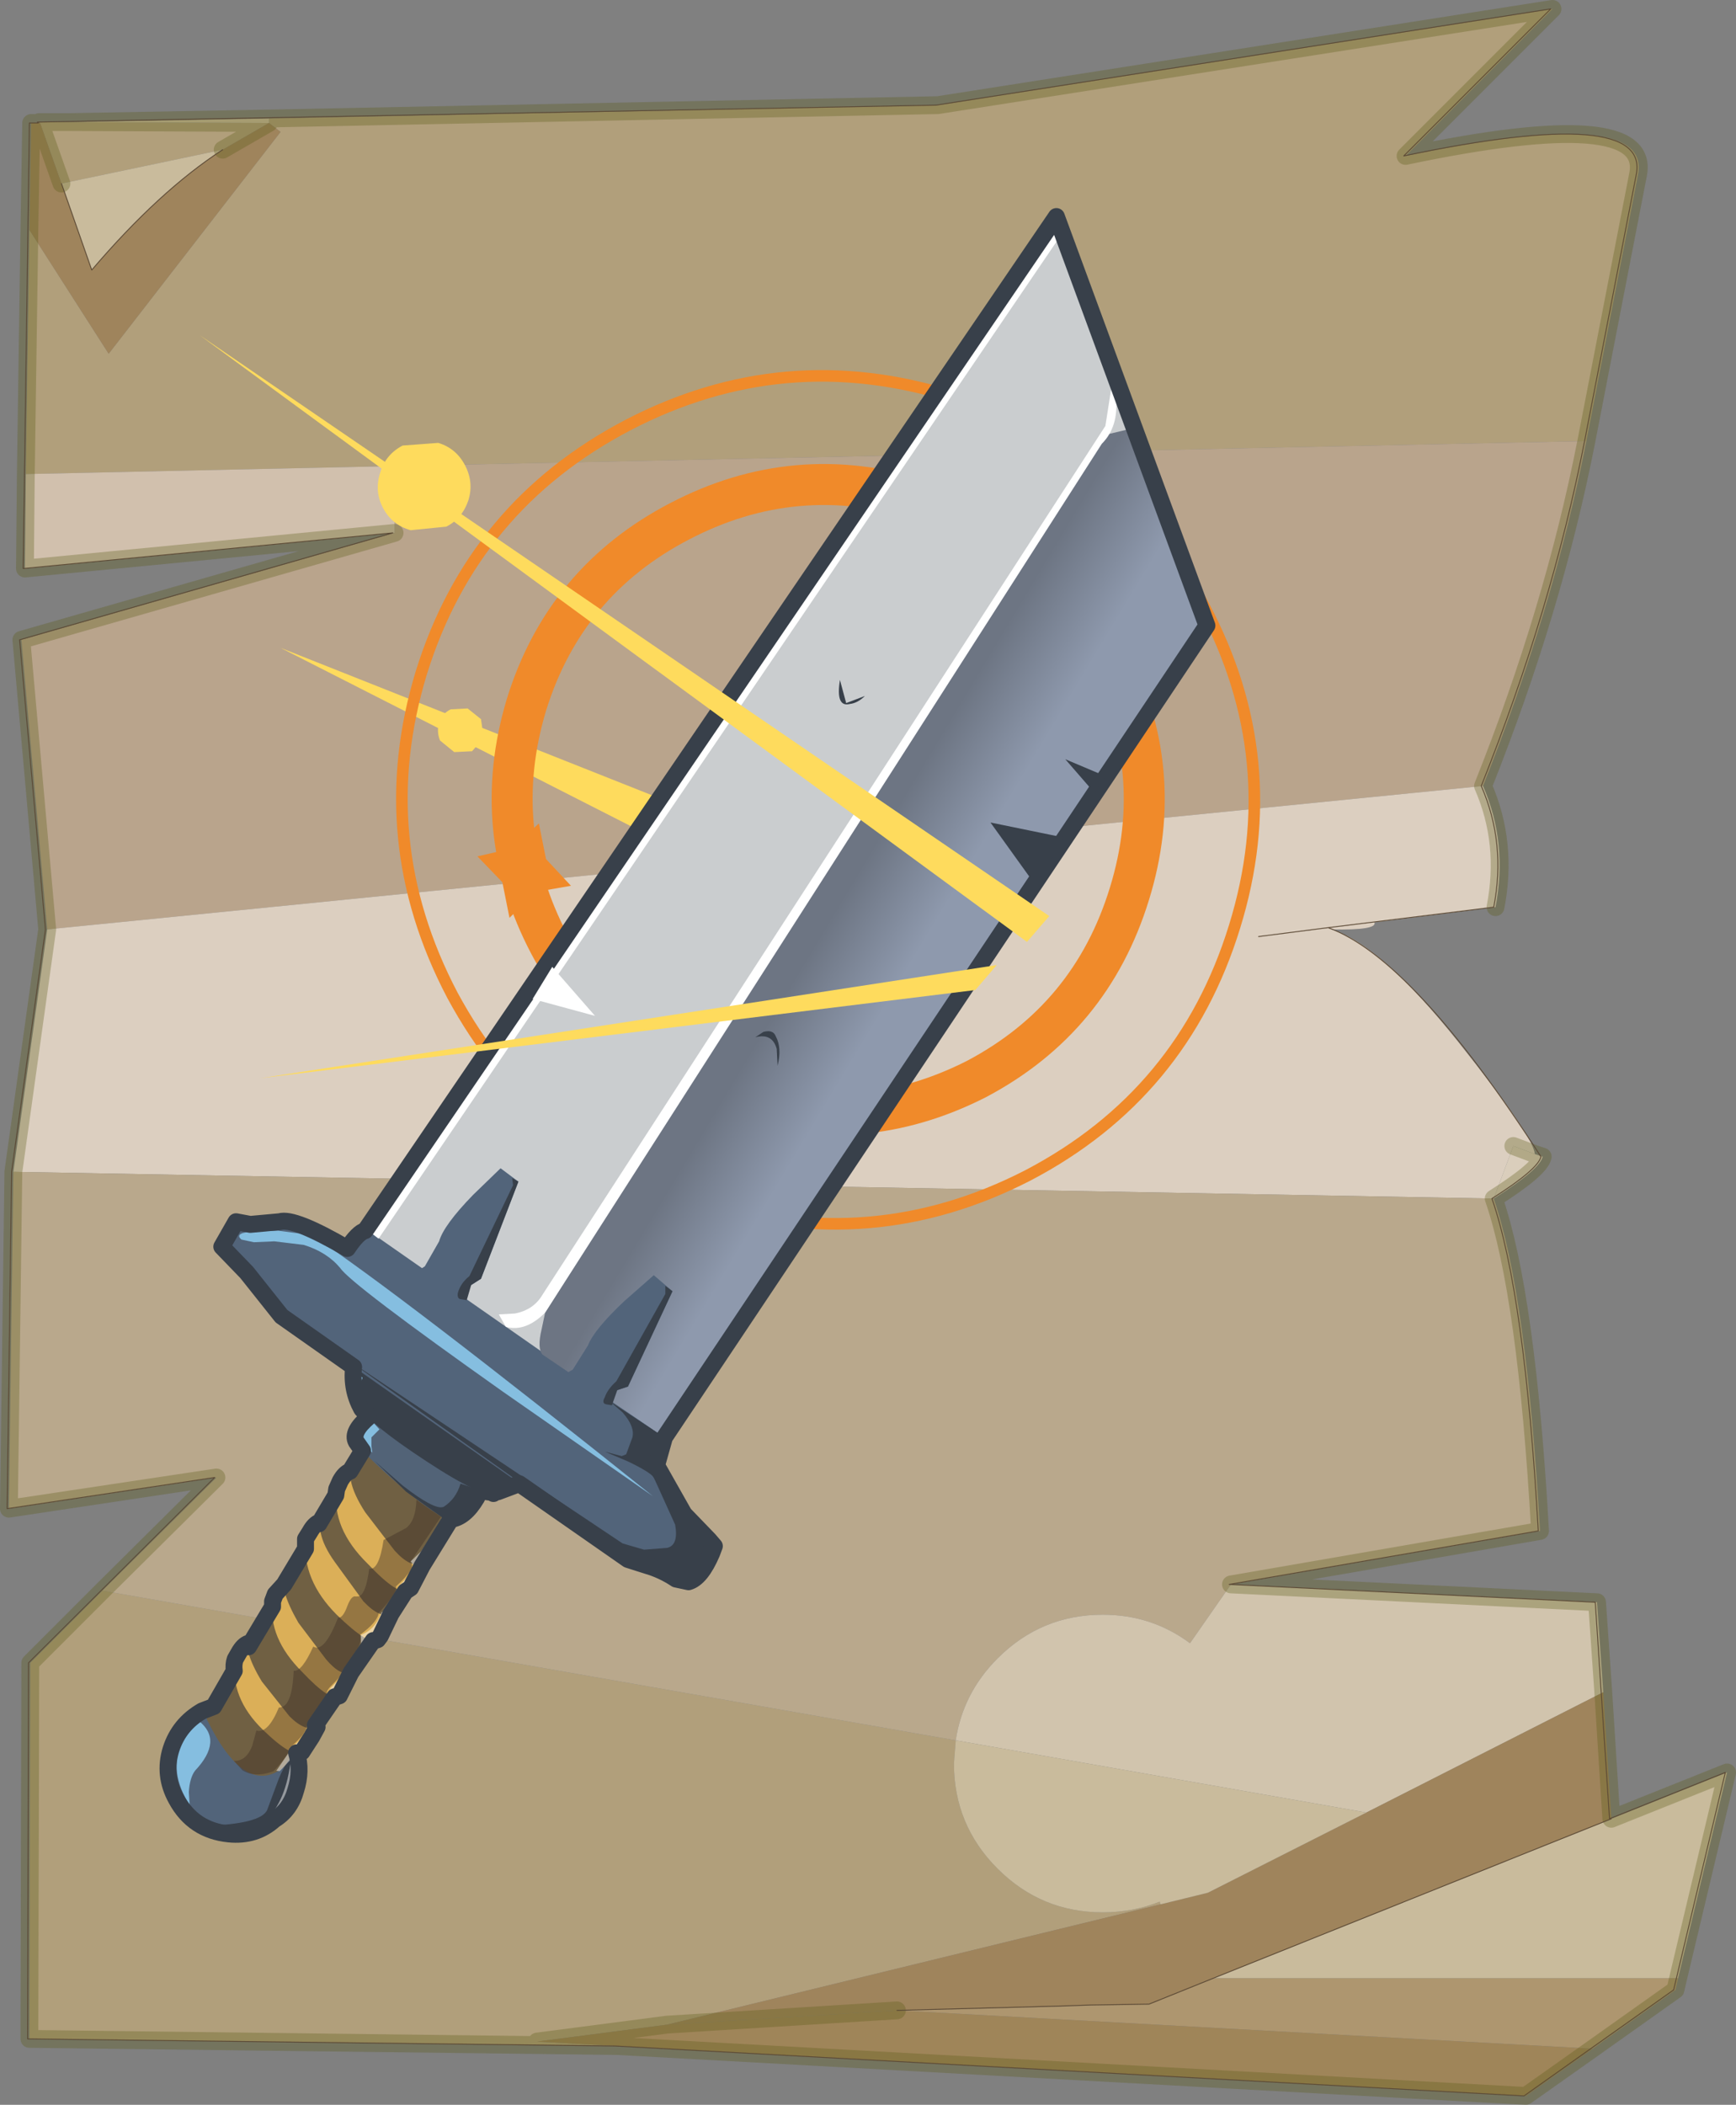
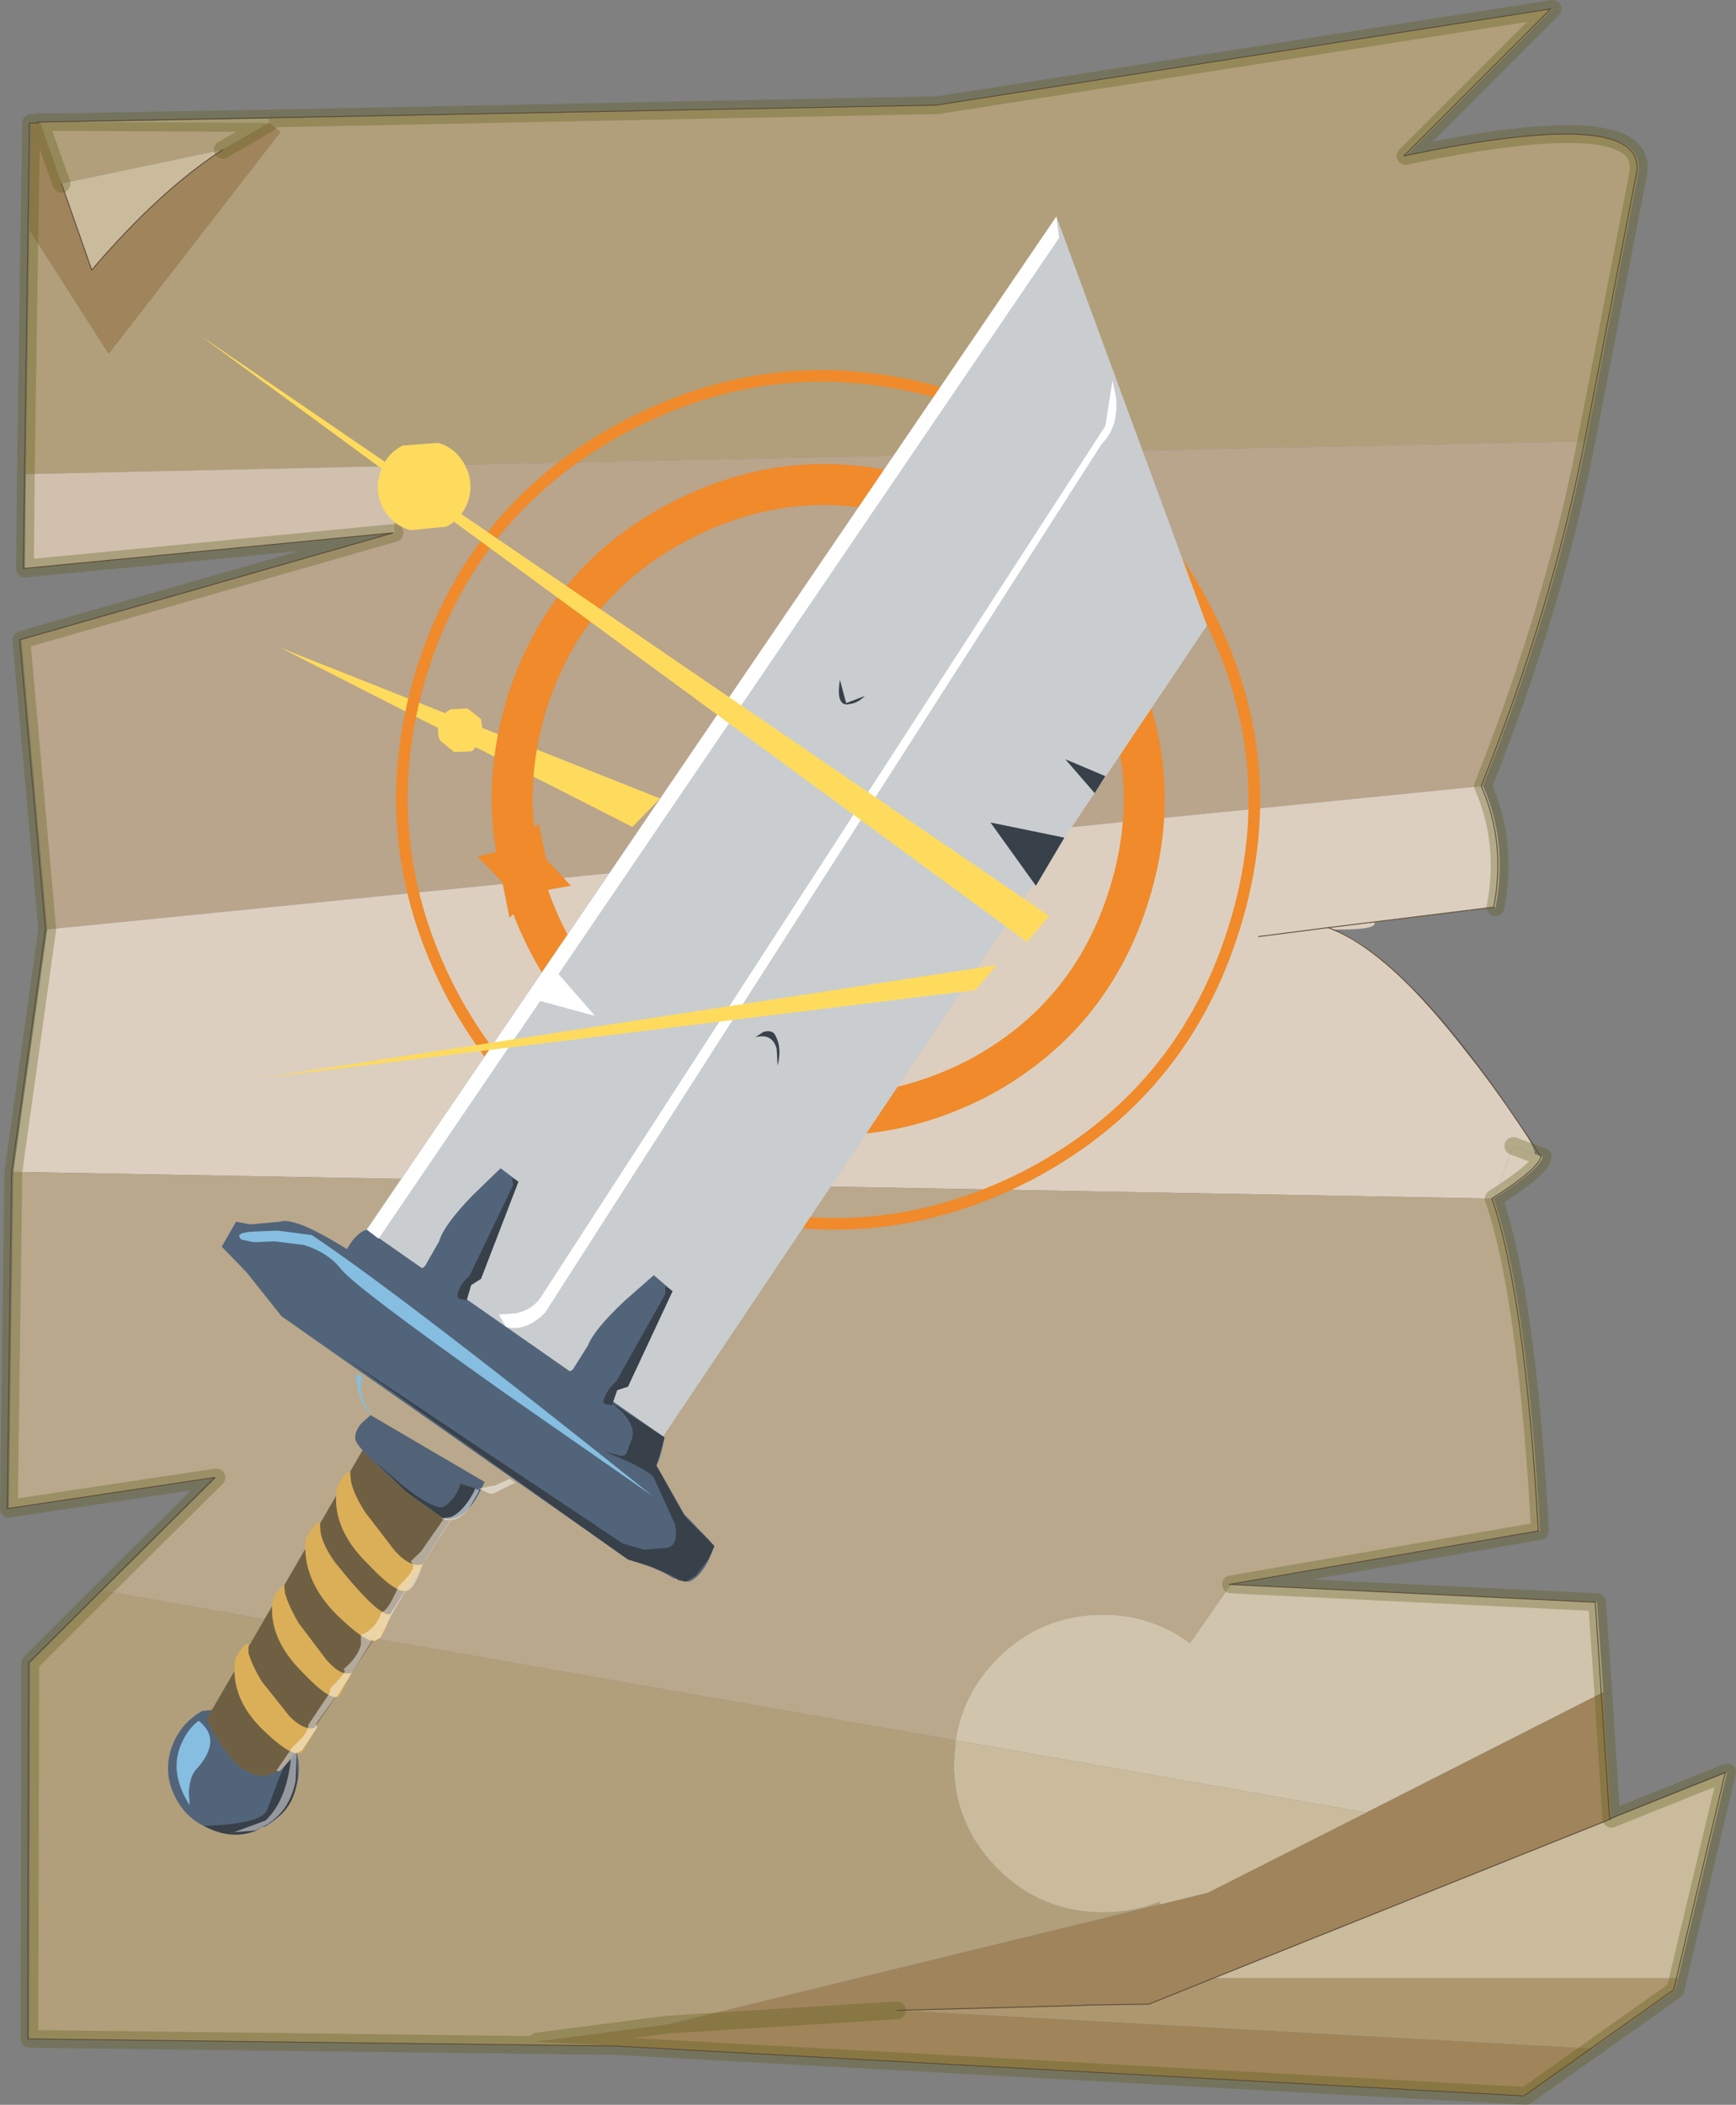
<svg xmlns="http://www.w3.org/2000/svg" xmlns:xlink="http://www.w3.org/1999/xlink" width="97.45px" height="118.1px">
  <rect width="100%" height="100%" fill="#808080" stroke="none" />
  <g transform="matrix(1, 0, 0, 1, -226.35, -140.9)">
    <use xlink:href="#object-0" width="97.45" height="118.1" transform="matrix(1, 0, 0, 1, 226.35, 140.9)" />
    <use xlink:href="#object-1" width="61.7" height="92.15" transform="matrix(1, 0, 0, 1, 235.35, 152.1)" style="mix-blend-mode: multiply" />
  </g>
  <defs>
    <g transform="matrix(1, 0, 0, 1, 0.4, 0.5)" id="object-0">
      <path fill-rule="evenodd" fill="#b19f7b" stroke="none" d="M14.7 6.15L52.25 5.4L86.75 0L78.5 8.25Q92.35 5.35 91.55 9.3L88.65 24.25L21.75 25.65L1.05 26.1L1.25 12.4L5.7 19.35L15.35 6.9L14.7 6.4L14.7 6.15M34.25 114.3L1.25 113.9L1.3 92.8L5.35 88.75L53.25 97.15L53.15 98.45Q53.15 101.9 55.6 104.35Q58.05 106.8 61.5 106.8Q63.2 106.8 64.7 106.2L64.75 106.35L37.05 113.1L29.75 114.05L34.25 114.3M1.85 6.4L1.8 6.35L3.55 6.35L14.7 6.4L12.1 7.9L3.05 9.8L1.85 6.4" />
      <path fill-rule="evenodd" fill="#b9a48c" stroke="none" d="M88.65 24.25Q86.8 33.7 82.85 43.6L2.25 51.65L0.8 35.4L21.75 29.4L21.75 25.65L88.65 24.25" />
      <path fill-rule="evenodd" fill="#dccfc0" stroke="none" d="M82.85 43.6Q84.25 46.8 83.55 50.4L76.75 51.25Q76.95 51.7 74.35 51.65Q77.1 52.5 81.45 57.95Q85.75 63.35 85.75 64.25L84.55 63.8L83.45 66.75L0.35 65.25L2.25 51.65L82.85 43.6" />
      <path fill-rule="evenodd" fill="#dacebc" stroke="none" d="M85.75 64.25L86.2 64.4Q86.05 65.1 83.45 66.75L84.55 63.8L85.75 64.25" />
      <path fill-rule="evenodd" fill="#b9a88c" stroke="none" d="M83.45 66.75Q85.3 72.1 86.05 85.4L68.7 88.4L66.4 91.7Q64.25 90.1 61.5 90.1Q58.05 90.1 55.6 92.55Q53.65 94.5 53.25 97.15L5.35 88.75L11.75 82.4L0.1 84.15L0.35 65.25L83.45 66.75" />
      <path fill-rule="evenodd" fill="#d1c4ad" stroke="none" d="M68.7 88.4L89.25 89.4L89.6 94.45L76.3 101.2L53.25 97.15Q53.65 94.5 55.6 92.55Q58.05 90.1 61.5 90.1Q64.25 90.1 66.4 91.7L68.7 88.4" />
      <path fill-rule="evenodd" fill="#9f845c" stroke="none" d="M89.6 94.45L90.05 101.55L67.7 110.5L64.1 111.95L60.85 112L59.4 112.05L49.95 112.3L37.05 113.1L64.75 106.35L67.4 105.7L76.3 101.2L89.6 94.45M1.25 12.4L1.35 6.4L1.85 6.4L3.05 9.8L4.75 14.65Q8.55 10.2 12.1 7.9L14.7 6.4L15.35 6.9L5.7 19.35L1.25 12.4" />
      <path fill-rule="evenodd" fill="#c9bb9c" stroke="none" d="M90.05 101.55L96.55 98.95L93.8 110.5L67.7 110.5L90.05 101.55M3.55 6.35L14.7 6.15L14.7 6.4L3.55 6.35M3.05 9.8L12.1 7.9Q8.55 10.2 4.75 14.65L3.05 9.8M64.75 106.35L64.7 106.2Q63.2 106.8 61.5 106.8Q58.05 106.8 55.6 104.35Q53.15 101.9 53.15 98.45L53.25 97.15L76.3 101.2L67.4 105.7L64.75 106.35" />
      <path fill-rule="evenodd" fill="#ae966f" stroke="none" d="M93.8 110.5L93.65 111.15L89 114.45L49.95 112.3L59.4 112.05L60.85 112L64.1 111.95L67.7 110.5L93.8 110.5" />
      <path fill-rule="evenodd" fill="#9f8559" stroke="none" d="M89 114.45L85.25 117.1L34.25 114.3L29.75 114.05L37.05 113.1L49.95 112.3L89 114.45" />
      <path fill-rule="evenodd" fill="#d1c0ad" stroke="none" d="M21.75 29.4L1 31.4L1.05 26.1L21.75 25.65L21.75 29.4" />
      <path fill="none" stroke="#595916" stroke-opacity="0.314" stroke-width="1" stroke-linecap="round" stroke-linejoin="round" d="M14.7 6.15L52.25 5.4L86.75 0L78.5 8.25Q92.35 5.35 91.55 9.3L88.65 24.25Q86.8 33.7 82.85 43.6Q84.25 46.8 83.55 50.4M85.75 64.25L86.2 64.4Q86.05 65.1 83.45 66.75Q85.3 72.1 86.05 85.4L68.7 88.4L89.25 89.4L89.6 94.45L90.05 101.55L96.55 98.95L93.8 110.5L93.65 111.15L89 114.45L85.25 117.1L34.25 114.3L1.25 113.9L1.3 92.8L5.35 88.75L11.75 82.4L0.1 84.15L0.35 65.25L2.25 51.65L0.8 35.4L21.75 29.4L1 31.4L1.05 26.1L1.25 12.4L1.35 6.4L1.85 6.4L1.8 6.35L3.55 6.35L14.7 6.15M84.55 63.8L85.75 64.25M12.1 7.9L14.7 6.4L3.55 6.35M1.85 6.4L3.05 9.8M37.05 113.1L29.75 114.05L34.25 114.3M37.05 113.1L49.95 112.3" />
      <path fill="none" stroke="#5b4935" stroke-width="0.05" stroke-linecap="round" stroke-linejoin="round" d="M12.1 7.9Q8.55 10.2 4.75 14.65L3.05 9.8M67.7 110.5L64.1 111.95L60.85 112L59.4 112.05L49.95 112.3M67.7 110.5L90.05 101.55" />
      <path fill="none" stroke="#5b4935" stroke-width="0.05" stroke-linecap="round" stroke-linejoin="round" d="M82.75 43.6Q84.15 46.8 83.45 50.4L74.15 51.55Q78.9 53.25 86.1 64.4Q85.95 65.1 83.35 66.75Q85.2 72.1 85.95 85.4L68.6 88.4L89.15 89.4L89.95 101.55L96.45 98.95L93.55 111.15L85.15 117.1L34.15 114.3L1.15 113.9L1.2 92.8L11.65 82.4L0 84.15L0.25 65.25L2.15 51.65L0.7 35.4L21.65 29.4L0.9 31.4L1.25 6.4L1.75 6.4L1.7 6.35L52.15 5.4L86.65 0L78.4 8.25Q92.25 5.35 91.45 9.3L88.55 24.25Q86.7 33.7 82.75 43.6M74.15 51.55L70.25 52.05" />
    </g>
    <g transform="matrix(1, 0, 0, 1, 0.45, 0.95)" id="object-1">
      <use xlink:href="#object-2" width="61.25" height="90.8" transform="matrix(1, 0, 0, 1, 0, 0)" />
      <use xlink:href="#object-3" width="20.9" height="17.8" transform="matrix(0.687, -0.183, 0.19, 0.685, 0.6, 75.55)" />
      <use xlink:href="#object-5" width="5.8" height="3.25" transform="matrix(1, 0, 0, 1, 11.55, 69.8)" />
      <use xlink:href="#object-6" width="18.6" height="15.95" transform="matrix(0.687, -0.183, 0.19, 0.685, 3.05, 76.35)" />
      <use xlink:href="#object-8" width="6.7" height="5.05" transform="matrix(0.687, -0.183, 0.19, 0.685, 2.6, 87.45)" />
      <use xlink:href="#object-10" width="3.5" height="1.95" transform="matrix(0.687, -0.183, 0.19, 0.685, 15, 71.95)" />
      <use xlink:href="#object-12" width="2.9" height="0.8" transform="matrix(0.687, -0.183, 0.19, 0.685, 17.4, 71.3)" />
      <use xlink:href="#object-14" width="59.2" height="92.15" transform="matrix(1, 0, 0, 1, -0.45, -0.95)" />
    </g>
    <g transform="matrix(1, 0, 0, 1, 0, 0)" id="object-2">
      <path fill-rule="evenodd" fill="#fedb5d" stroke="none" d="M26.05 34.25L6.3 24.2L27.6 32.65L26.05 34.25" />
      <path fill="none" stroke="#f08a2a" stroke-width="0.65" stroke-linecap="round" stroke-linejoin="round" d="M58.1 21.8Q62.75 30.5 59.85 39.85Q56.95 49.25 48.25 53.8Q39.5 58.3 30.05 55.35Q20.65 52.4 15.95 43.7Q11.35 34.95 14.2 25.6Q17.1 16.25 25.8 11.7Q34.55 7.15 44 10.1Q53.45 13.05 58.1 21.8" />
      <path fill="none" stroke="#f08a2a" stroke-width="2.3" stroke-linecap="round" stroke-linejoin="round" d="M52.7 24.55Q56.1 31.05 53.95 38Q51.8 45 45.35 48.4Q38.85 51.7 31.85 49.55Q24.85 47.35 21.4 40.85Q18 34.4 20.1 27.4Q22.25 20.45 28.7 17.1Q35.2 13.7 42.25 15.9Q49.25 18.15 52.7 24.55" />
      <path fill-rule="evenodd" fill="#52647a" stroke="none" d="M6.9 85.4Q7.6 86.75 7.15 88.2Q6.7 89.65 5.4 90.35L2.6 90.55Q1.15 90.1 0.45 88.8Q-0.3 87.45 0.15 86Q0.6 84.6 1.9 83.85L4.7 83.6Q6.15 84.1 6.9 85.4" />
      <path fill-rule="evenodd" fill="#706043" stroke="none" d="M16.55 72Q7.55 86.25 6.35 87.1Q4.25 88.6 2.15 84.3L11 69.05L16.55 72" />
      <path fill-rule="evenodd" fill="#526377" stroke="none" d="M11.35 67.25L17.75 71Q16.95 72.85 16 73.05Q15.4 73.25 13.05 71.25Q10.85 69.35 10.55 68.75Q10.35 68.35 10.8 67.75L11.35 67.25" />
      <path fill-rule="evenodd" fill="#cacdcf" stroke="none" d="M58.3 22.95L26.7 70.05L9.65 59L49.85 0L58.3 22.95" />
-       <path fill-rule="evenodd" fill="#38404a" stroke="none" d="M10.45 64.45L20.4 70.8Q19.15 71.15 18.3 71.6Q17.7 71.95 14.5 69.85Q11.3 67.75 10.85 66.9Q10.5 66.15 10.45 65.2L10.45 64.45" />
      <path fill-rule="evenodd" fill="#52647a" stroke="none" d="M30.65 74.6Q30.05 76.3 29.2 76.6L28.35 76.4Q27.4 75.8 25.8 75.35L6.35 61.7L4.4 59.25L3 57.8L3.8 56.4L4.6 56.55L6.25 56.4Q7.35 56 12.15 59.35L27.45 70.15L28.95 72.8L30.35 74.25L30.65 74.6" />
      <path fill-rule="evenodd" fill="#52647a" stroke="none" d="M27.05 70.4Q26.45 70.55 9.85 58.2L10.3 57.5Q10.8 56.9 11.15 56.85L27.85 68.5Q27.55 70.25 27.05 70.4" />
-       <path fill-rule="evenodd" fill="url(#gradient-L0751b432f1f319ce2db18008b2206357)" stroke="none" d="M54.05 11.9L58.3 22.95L27.85 68.5L21 63.85Q20.7 63.5 20.95 62.45L21.15 61.5Q52.1 12.6 52.8 12.2L54.05 11.9" />
      <path fill-rule="evenodd" fill="#ffffff" stroke="none" d="M49.85 0L50 1.2L11.8 57.35L11.15 56.85L49.85 0" />
      <path fill-rule="evenodd" fill="#ffffff" stroke="none" d="M52.4 12.75L21.15 61.5Q20.05 62.6 18.95 62.3L18.55 61.6L19.45 61.55Q20.5 61.35 21 60.5L52.6 11.75L53 9.2L53.2 10.15Q53.35 11.8 52.4 12.75" />
      <path fill-rule="evenodd" fill="#85bee0" stroke="none" d="M4.1 57.4Q3.65 57 4.85 56.95L6.15 56.9L8.05 57.15Q12.95 60.4 27.2 71.8L18.8 65.95Q10.25 59.9 9.65 59Q8.9 58.1 7.6 57.7L5.95 57.5L4.8 57.55L4.1 57.4" />
-       <path fill-rule="evenodd" fill="#85bee0" stroke="none" d="M11.35 67.5L11.85 68.05L11.4 68.5L11.4 69L11.45 69.35L10.65 68.7Q10.55 68.5 10.95 68L11.35 67.5" />
      <path fill-rule="evenodd" fill="#85bee0" stroke="none" d="M10.55 65.15L10.6 64.9L10.9 65.15Q10.65 65.8 11 66.55L11.4 67.2Q10.85 66.7 10.65 65.85L10.55 65.15" />
      <path fill-rule="evenodd" fill="#dbaf58" stroke="none" d="M12.7 74.85Q13.6 75.85 14.3 75.6L13.45 77.05Q12.95 77.45 11.2 75.6Q9.15 73.6 9.45 71.4L9.65 70.95Q9.9 70.5 10.2 70.4L10.25 70.95Q10.4 71.7 11.05 72.7L12.7 74.85" />
-       <path fill-rule="evenodd" fill="#dbaf58" stroke="none" d="M7.95 73.8Q8.2 73.35 8.5 73.25L8.55 73.85Q8.7 74.6 9.35 75.5L10.95 77.7Q11.9 78.7 12.5 78.4Q12.1 79.65 11.75 79.85Q11.3 80.25 9.45 78.45Q7.5 76.5 7.7 74.2L7.95 73.8" />
+       <path fill-rule="evenodd" fill="#dbaf58" stroke="none" d="M7.95 73.8Q8.2 73.35 8.5 73.25L8.55 73.85Q8.7 74.6 9.35 75.5Q11.9 78.7 12.5 78.4Q12.1 79.65 11.75 79.85Q11.3 80.25 9.45 78.45Q7.5 76.5 7.7 74.2L7.95 73.8" />
      <path fill-rule="evenodd" fill="#dbaf58" stroke="none" d="M6.5 76.75L6.55 77.25Q6.75 77.95 7.3 78.9L8.85 80.95Q9.7 81.95 10.3 81.7L9.6 83Q9.15 83.4 7.5 81.65Q5.6 79.75 5.85 77.7L6 77.3L6.5 76.75" />
      <path fill-rule="evenodd" fill="#dbaf58" stroke="none" d="M4.5 80.05L4.5 80.6Q4.7 81.3 5.25 82.2L6.8 84.15Q7.7 85.05 8.35 84.75L7.5 86.15Q7 86.55 5.3 84.9Q3.45 83.1 3.75 80.95L3.95 80.6Q4.2 80.15 4.5 80.05" />
      <path fill-rule="evenodd" fill="#85bee0" stroke="none" d="M1.5 87.2Q1.2 87.6 1.15 88.4L1.2 89.15Q0 87.25 0.75 85.65Q1.1 84.85 1.7 84.4Q3.1 85.5 1.5 87.2" />
      <path fill-rule="evenodd" fill="#38404a" stroke="none" d="M4.85 90.6Q3.45 91.1 2 90.3Q5.2 90.2 5.55 89.4L6.2 87.65Q6.7 86.45 7.2 86.2L7.25 87.6Q7.1 89.2 5.95 89.95L4.85 90.6" />
    </g>
    <linearGradient gradientTransform="matrix(0.005, 0.003, 0.003, -0.005, 38.25, 38.35)" gradientUnits="userSpaceOnUse" spreadMethod="pad" id="gradient-L0751b432f1f319ce2db18008b2206357" x1="-819.2" x2="819.2">
      <stop offset="0.459" stop-color="#6d7583" stop-opacity="1" />
      <stop offset="1" stop-color="#8e99ad" stop-opacity="1" />
    </linearGradient>
    <g transform="matrix(1, 0, 0, 1, 0, 0)" id="object-3">
      <use xlink:href="#object-4" width="20.9" height="17.8" transform="matrix(1, 0, 0, 1, 0, 0)" />
    </g>
    <g transform="matrix(1, 0, 0, 1, 0, 0)" id="object-4">
-       <path fill-rule="evenodd" fill="#423429" fill-opacity="0.459" stroke="none" d="M18 1.95Q18.9 1.6 19.4 0L20.9 1.8L17.6 4.65Q18.05 5.15 16 6.2Q16.1 6.65 14.15 7.85Q13.85 8.55 12.25 9.15Q12.45 9.85 10.1 11.65Q10.05 11.85 9.25 12.3Q8.5 12.7 8.5 12.95L8.4 13.15Q8 13.8 6.25 15.05Q6.1 15.6 4.5 16.35Q4.6 16.65 2.8 17.8Q1.25 17.95 0.45 17.1L0 16.2Q0.9 16.5 1.7 15.45L2.35 14.35Q3.15 14.85 4.55 13.05Q5.55 13.35 6.45 10.55Q7.05 10.8 8.45 9.1L8.5 9.15Q9.2 9.75 10.95 7.4Q11.3 7.55 11.9 6.7Q12.45 5.95 12.75 6.15L13 6.2Q13.6 6.1 14.35 4.3Q15.05 4.65 16.05 2.4L18 1.95" />
-     </g>
+       </g>
    <g transform="matrix(1, 0, 0, 1, -11.55, -69.8)" id="object-5">
      <path fill-rule="evenodd" fill="#38404a" stroke="none" d="M15.45 72.4Q16.15 71.95 16.4 71.1L17.35 71.4Q16.1 73.2 15.45 73.05L13.35 71.55L11.55 69.8L13.15 71.2Q14.95 72.6 15.45 72.4" />
    </g>
    <g transform="matrix(1, 0, 0, 1, 0, 0)" id="object-6">
      <use xlink:href="#object-7" width="18.6" height="15.95" transform="matrix(1, 0, 0, 1, 0, 0)" />
    </g>
    <g transform="matrix(1, 0, 0, 1, 0, 0)" id="object-7">
      <path fill-rule="evenodd" fill="#ffffff" fill-opacity="0.467" stroke="none" d="M18.1 0L18.6 0.25L15.55 3Q14.25 4.95 13.65 4.75L12.1 6.25L10.75 7.8L10.2 7.95L10.1 7.8L6.2 11.4L6 11.45L4 13.1L4.05 13.35L2.4 14.8L1.95 14.9L0.25 15.95L0 15.85L1.7 14.4L2.05 14.2Q3.35 13.5 3.4 13L5.7 11L5.85 10.65Q7.75 9.6 7.2 9.5Q8.6 8.85 9.1 7.95L9.3 7.2Q10.5 7.1 11.35 5.9Q11.9 5.9 13.2 4.25Q14.85 3.35 14.75 2.9L14.65 2.6L14.75 2.55L15.65 2.05L18.1 0" />
    </g>
    <g transform="matrix(1, 0, 0, 1, -1, 0)" id="object-8">
      <use xlink:href="#object-9" width="6.7" height="5.05" transform="matrix(1, 0, 0, 1, 1, 0)" />
    </g>
    <g transform="matrix(1, 0, 0, 1, -1, 0)" id="object-9">
      <path fill-rule="evenodd" fill="#ffffff" fill-opacity="0.467" stroke="none" d="M7.7 0L7.05 2.05Q6 4.2 4 4.8L2.9 5.05L1 4.7L1.2 4.75L3.9 4.5Q5.9 3.45 7.15 0.3L7.7 0" />
    </g>
    <g transform="matrix(1, 0, 0, 1, -0.05, 0)" id="object-10">
      <use xlink:href="#object-11" width="3.5" height="1.95" transform="matrix(1, 0, 0, 1, 0.05, 0)" />
    </g>
    <g transform="matrix(1, 0, 0, 1, -0.05, 0)" id="object-11">
      <path fill-rule="evenodd" fill="#ffffff" fill-opacity="0.467" stroke="none" d="M0.05 1.6L0.85 1.7Q2 1.55 3.3 0L3.55 0.25L2.4 1.4Q1.05 2.4 0.05 1.6" />
    </g>
    <g transform="matrix(1, 0, 0, 1, 0, 0)" id="object-12">
      <use xlink:href="#object-13" width="2.9" height="0.8" transform="matrix(1, 0, 0, 1, 0, 0)" />
    </g>
    <g transform="matrix(1, 0, 0, 1, 0, 0)" id="object-13">
      <path fill-rule="evenodd" fill="#ffffff" fill-opacity="0.467" stroke="none" d="M0 0.1L1.35 0.2L2.55 0L2.9 0.4L0.95 0.8L0.65 0.65L0 0.1" />
    </g>
    <g transform="matrix(1, 0, 0, 1, 0.45, 0.95)" id="object-14">
      <path fill-rule="evenodd" fill="#38404a" stroke="none" d="M27.85 68.5L27.4 70.1L29 72.95L30.65 74.6L30.3 75.35L29.6 76.25L29.05 76.6L28.6 76.5Q28.5 76.3 27.1 75.75L25.8 75.35L10 64.1L25.5 74.45L26.7 74.8L28 74.7Q28.65 74.55 28.45 73.4L27.25 70.75Q27.05 70.45 25.8 69.85L24.5 69.3L25.45 69.55L25.7 69.45L26.05 68.5Q26.2 67.9 25.5 67.1L24.75 66.45L27.85 68.5" />
-       <path fill="none" stroke="#38404a" stroke-width="0.95" stroke-linecap="round" stroke-linejoin="round" d="M49.85 0L11.05 56.9Q10.65 57 10.05 57.9Q7.05 56.15 6.25 56.4L4.6 56.55L3.8 56.4L3 57.8L4.4 59.25L6.35 61.7L10.4 64.55Q10.25 65.8 10.85 66.9L11.25 67.35Q10.25 68.2 10.55 68.75L10.9 69.25L10.2 70.4Q9.9 70.5 9.65 70.95L9.45 71.4L9.4 71.75L8.45 73.35L8.5 73.25Q8.2 73.35 7.95 73.8L7.7 74.2L7.7 74.75L6.5 76.75L6 77.3L5.85 77.7L5.85 78L4.5 80.25L4.5 80.05Q4.2 80.15 3.95 80.6L3.75 80.95Q3.65 81.25 3.7 81.6L2.55 83.6L1.9 83.85Q0.6 84.6 0.15 86Q-0.3 87.45 0.45 88.8Q1.4 90.55 3.4 90.75Q4.9 90.9 5.95 89.95Q6.85 89.4 7.15 88.3Q7.5 87.2 7.2 86.2L7.3 86.2L7.5 86.15L8.05 85.3L8.35 84.75L8.25 84.65L9.35 83.05L9.45 83.05L9.6 83L10.25 81.7L11.5 79.9L11.6 79.9L11.75 79.85L11.9 79.65L12.5 78.4L13.3 77.15L13.6 76.95L14.25 75.7L15.85 73.1Q16.65 73 17.3 71.9L17.5 71.5L18.25 71.6L18.25 71.65L18.3 71.6L18.5 71.55L19.7 71.1L25.8 75.35L26.9 75.7Q27.75 75.95 28.5 76.45L29.2 76.6Q29.9 76.4 30.5 75L30.65 74.6L30.35 74.25L28.95 72.8L27.45 70.15L27.4 70.1L27.85 68.5L58.3 22.95L49.85 0" />
      <path fill-rule="evenodd" fill="#52647a" stroke="none" d="M17.1 54.9L18.65 53.4L19.65 54.15L17.55 59.6L17 59.95L16 61.15L13.95 59.2L14.4 58.9L15.2 57.5Q15.45 56.6 17.1 54.9" />
      <path fill-rule="evenodd" fill="#38404a" stroke="none" d="M19.3 53.95L19.65 54.15L17.55 59.6L17 59.95L16.75 60.8L16.45 60.75Q16.2 60.75 16.25 60.4Q16.4 59.85 16.9 59.45L19.35 54.35L19.3 53.95" />
      <path fill-rule="evenodd" fill="#52647a" stroke="none" d="M25.8 65.65L25.2 65.85L24.2 67L22.25 64.95L22.7 64.7L23.55 63.35Q23.9 62.45 25.6 60.85L27.25 59.4L28.3 60.3L25.8 65.65" />
      <path fill-rule="evenodd" fill="#38404a" stroke="none" d="M25.8 65.65L25.2 65.85L24.9 66.7L24.6 66.65Q24.3 66.6 24.5 66.25Q24.65 65.8 25.15 65.35L27.9 60.45L27.9 60L28.3 60.3L25.8 65.65" />
      <path fill-rule="evenodd" fill="#38404a" stroke="none" d="M50.3 34.85L48.7 37.55L46.15 34L50.3 34.85" />
      <path fill-rule="evenodd" fill="#38404a" stroke="none" d="M52 32.35L50.35 30.45L52.6 31.4L52 32.35" />
      <path fill-rule="evenodd" fill="#ffffff" stroke="none" d="M20.45 43.9L21.55 42.1L23.95 44.85L20.45 43.9" />
      <path fill-rule="evenodd" fill="#38404a" stroke="none" d="M37.7 26L38.05 27.3L39.1 26.9Q38.7 27.3 38.25 27.35Q37.45 27.55 37.7 26" />
      <path fill-rule="evenodd" fill="#38404a" stroke="none" d="M32.95 46.05L33.4 45.75Q33.95 45.6 34.1 46Q34.45 46.65 34.2 47.65L34.15 46.7Q33.9 45.8 32.95 46.05" />
      <path fill-rule="evenodd" fill="#fedb5d" stroke="none" d="M48.2 40.7L1.75 6.65L49.45 39.25L48.2 40.7" />
      <path fill-rule="evenodd" fill="#fedb5d" stroke="none" d="M45.3 43.4L5.15 48.35L46.5 42L45.3 43.4" />
      <path fill-rule="evenodd" fill="#fedb5d" stroke="none" d="M16.65 13.95Q17.15 14.9 16.85 15.9Q16.5 16.95 15.6 17.4L13.6 17.6Q12.55 17.3 12.05 16.35Q11.55 15.4 11.9 14.35Q12.2 13.35 13.15 12.85L15.15 12.7Q16.15 13 16.65 13.95" />
      <path fill-rule="evenodd" fill="#fedb5d" stroke="none" d="M15.2 28.4Q15.35 27.9 15.85 27.65L16.8 27.6L17.55 28.2L17.7 29.25L17.05 30L16.05 30.05L15.25 29.4Q15.05 28.9 15.2 28.4" />
      <path fill-rule="evenodd" fill="#f08a2a" stroke="none" d="M18.75 37.35L17.35 35.9L19.3 35.45L20.8 34.05L21.2 36.05L22.6 37.55L20.6 37.9L19.15 39.35L18.75 37.35" />
    </g>
  </defs>
</svg>